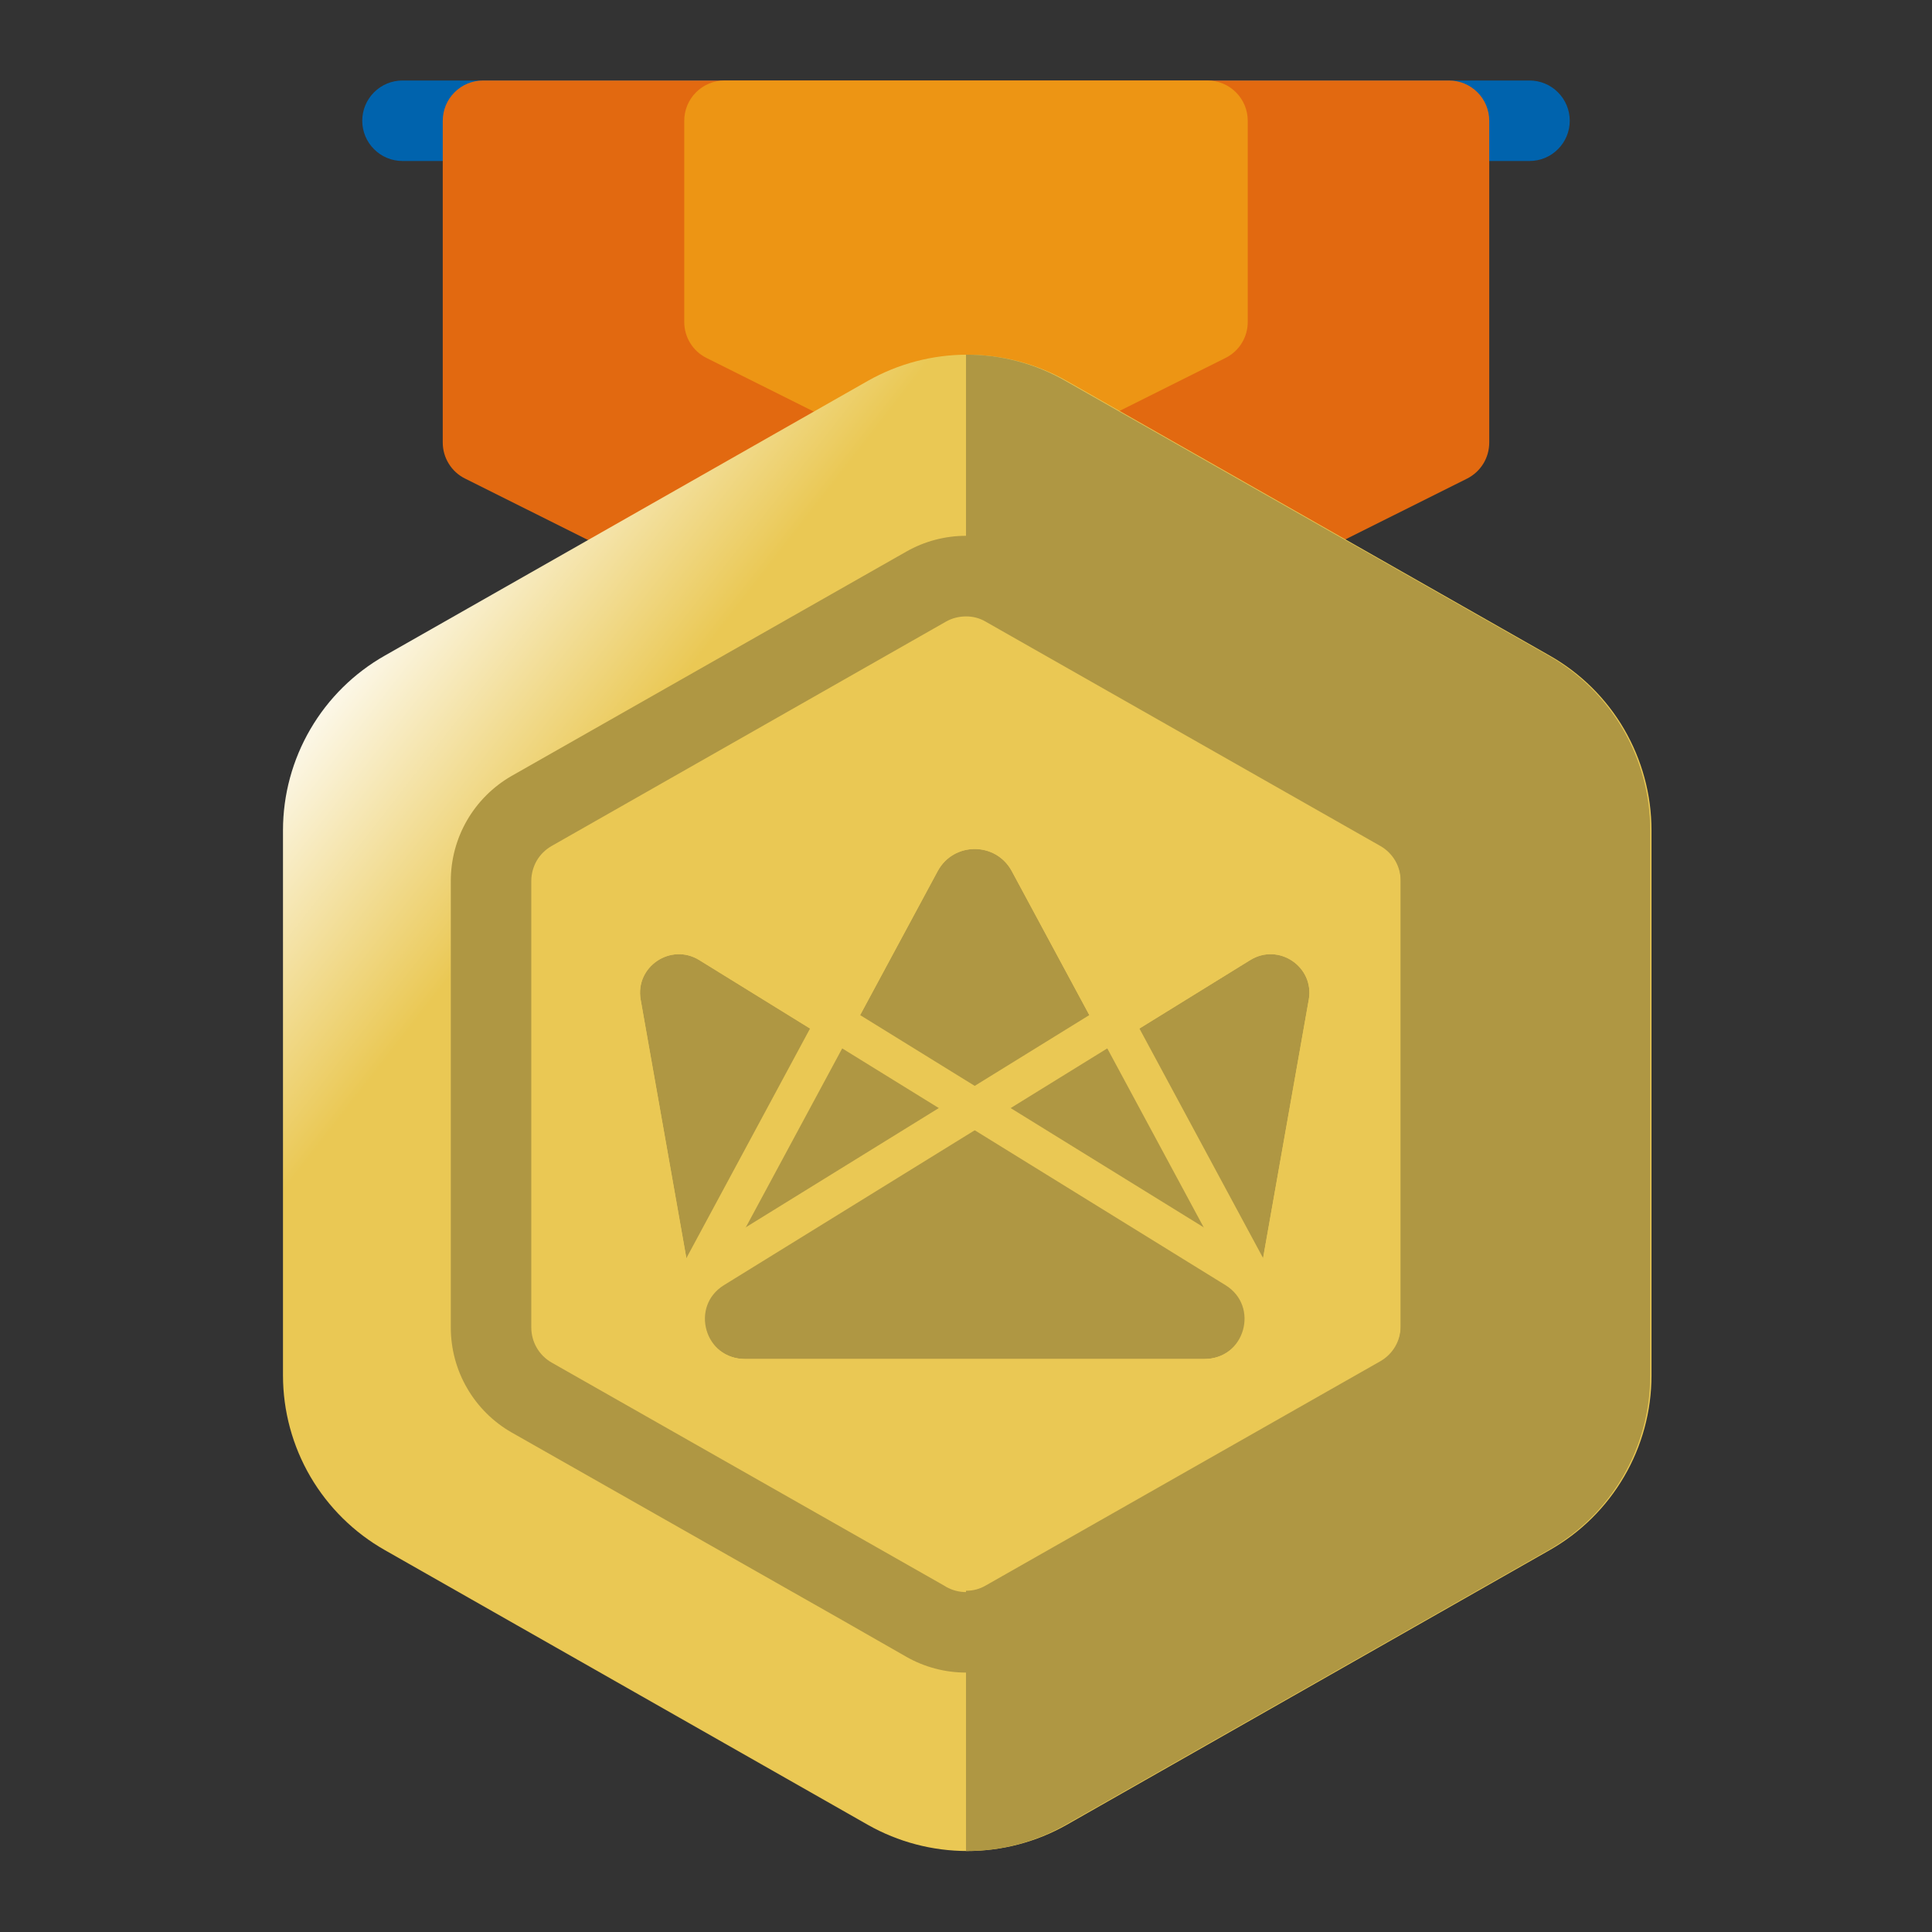
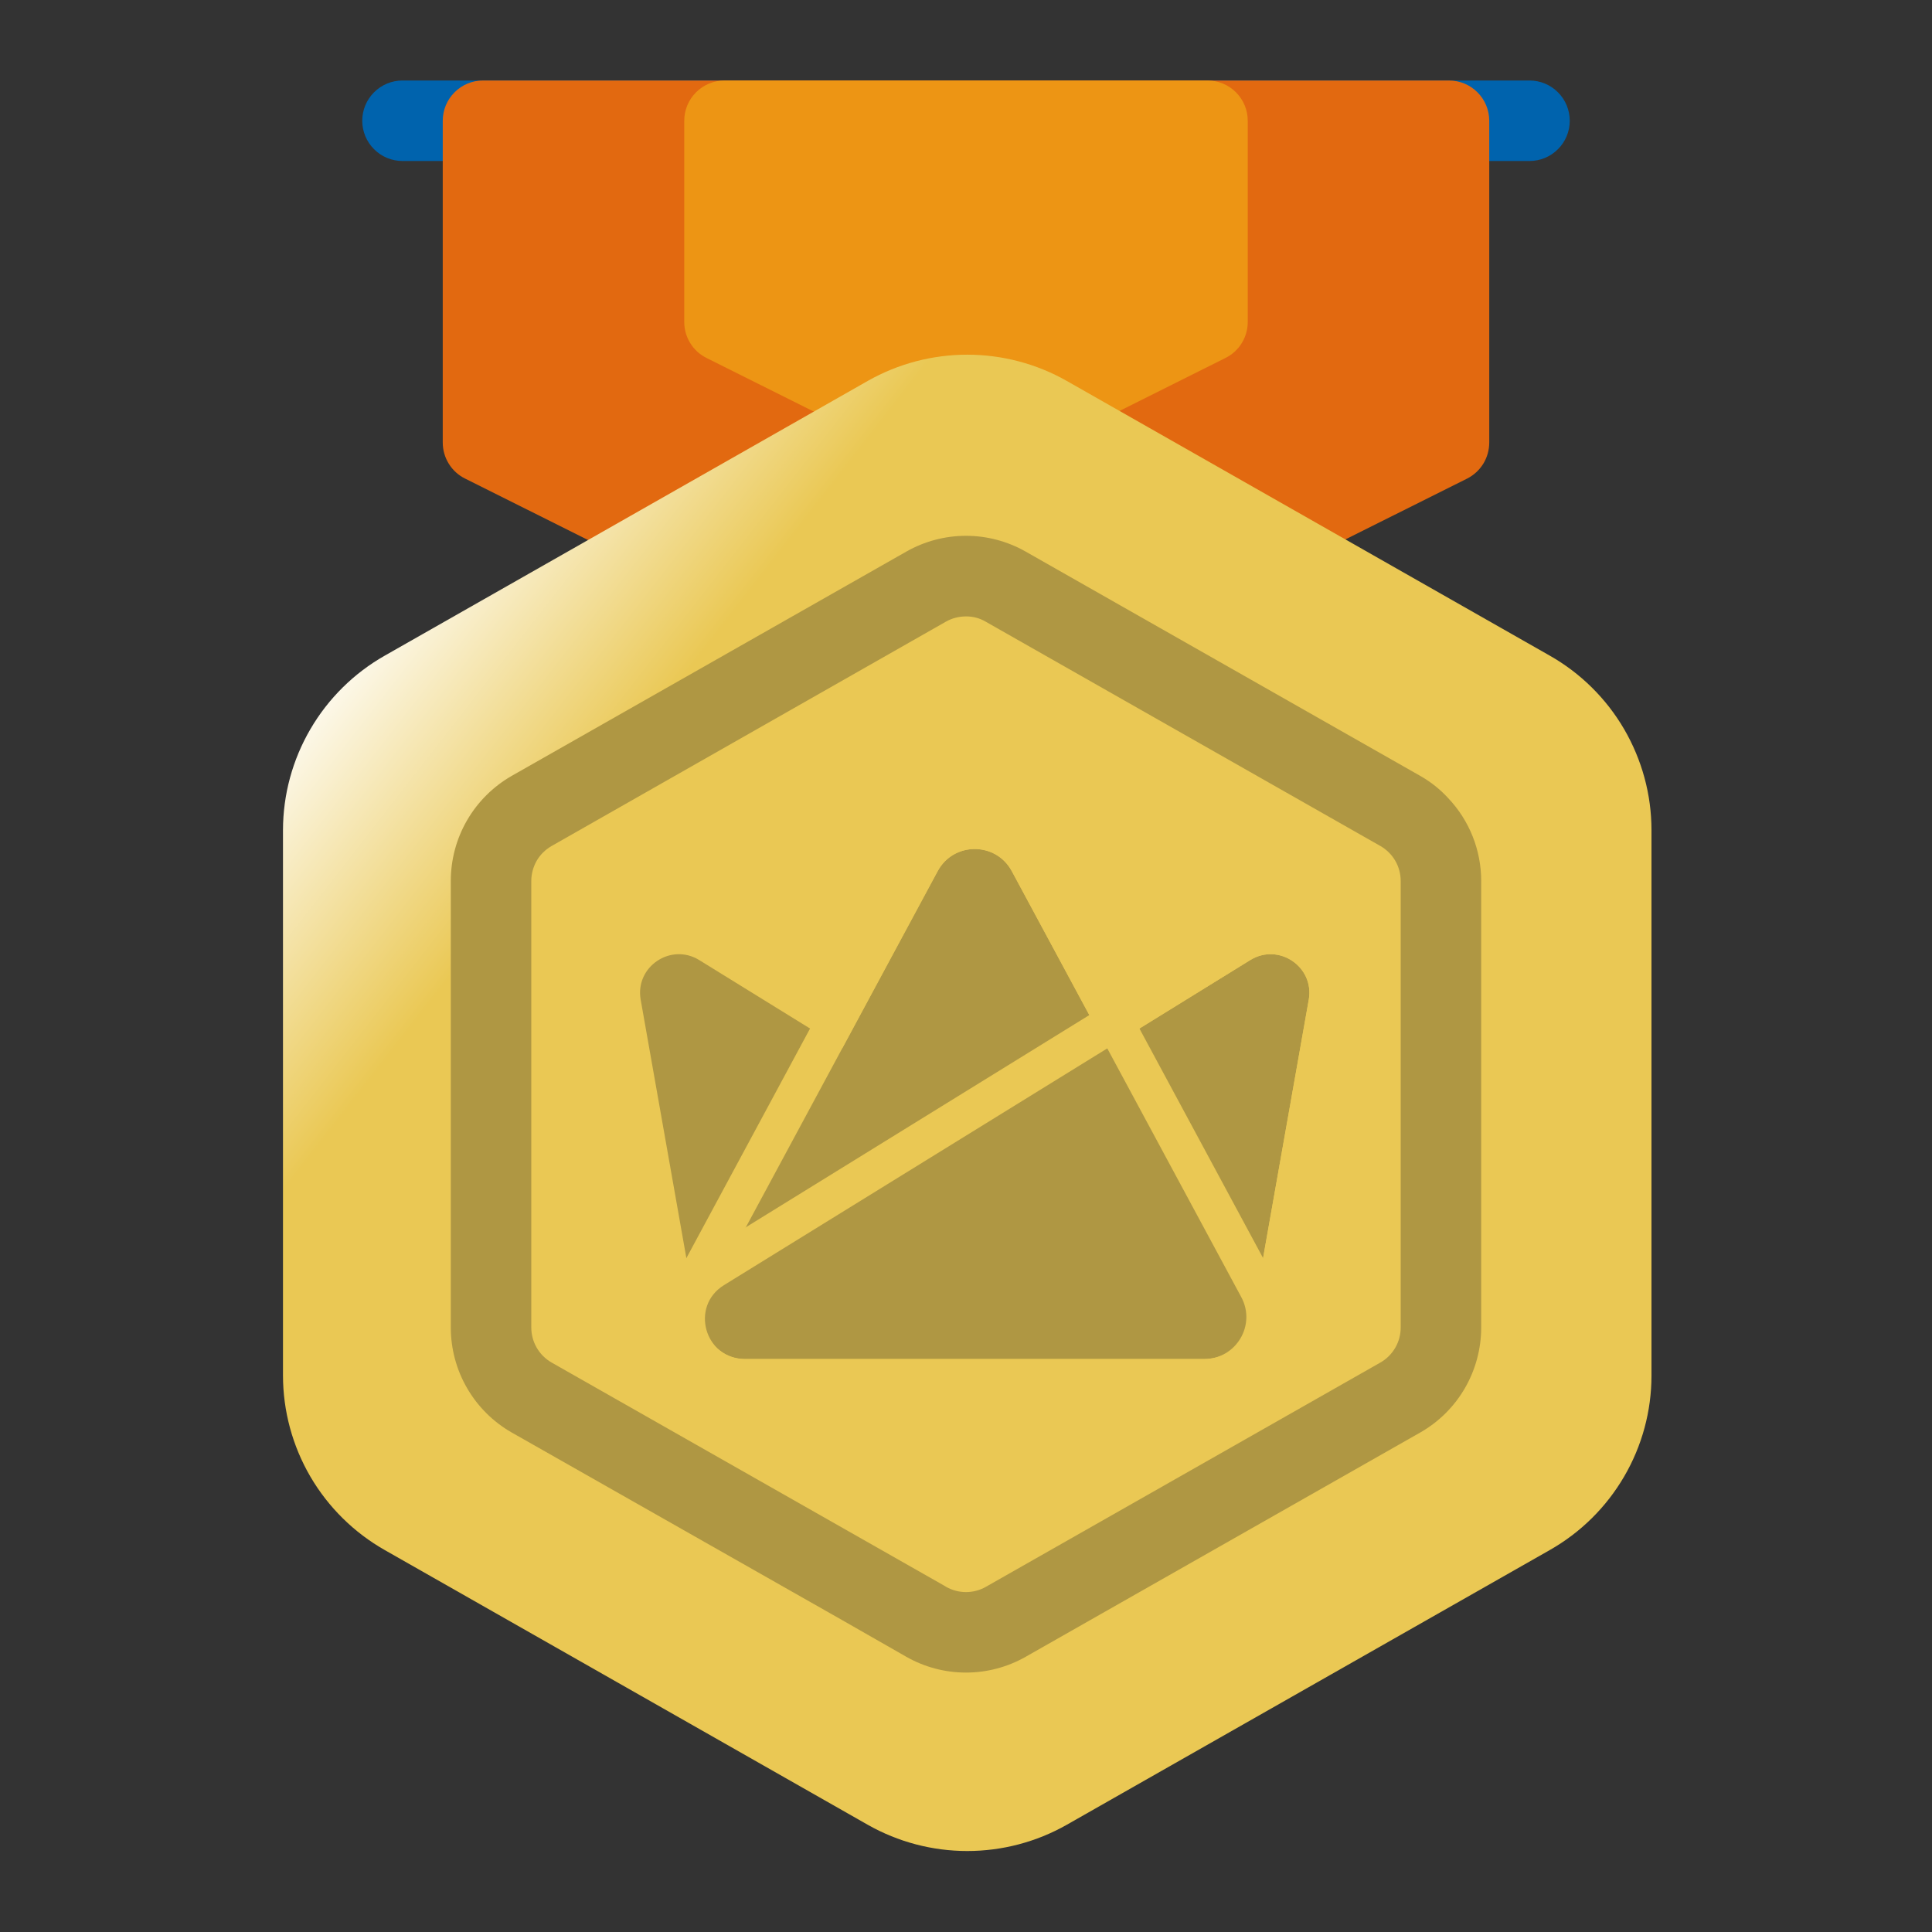
<svg xmlns="http://www.w3.org/2000/svg" width="36" height="36" viewBox="0 0 36 36" fill="none">
  <rect x="0" y="0" width="36" height="36" fill="#333333" stroke="none" />
  <g style="mix-blend-mode:multiply">
    <path d="M21.86 24.812H14.218C13.818 24.812 13.475 24.526 13.406 24.133L12.467 18.822C12.37 18.274 12.969 17.87 13.443 18.163L22.212 23.579C22.784 23.933 22.533 24.812 21.86 24.812Z" fill="white" />
  </g>
  <g style="mix-blend-mode:multiply">
    <path d="M14.207 24.812H21.848C22.248 24.812 22.591 24.526 22.661 24.132L23.599 18.822C23.696 18.274 23.098 17.87 22.624 18.163L13.855 23.579C13.283 23.933 13.534 24.812 14.207 24.812Z" fill="white" />
  </g>
  <g style="mix-blend-mode:multiply">
    <path d="M17.416 16.681L13.591 23.781C13.341 24.246 13.679 24.81 14.209 24.81H21.858C22.388 24.81 22.726 24.246 22.475 23.781L18.651 16.681C18.386 16.19 17.68 16.19 17.416 16.681Z" fill="white" />
  </g>
  <path d="M28.5 3H7.5C7.301 3 7.11 2.921 6.97 2.78C6.829 2.64 6.75 2.449 6.75 2.25C6.75 2.051 6.829 1.86 6.97 1.72C7.11 1.579 7.301 1.5 7.5 1.5H28.5C28.699 1.5 28.89 1.579 29.03 1.72C29.171 1.86 29.25 2.051 29.25 2.25C29.25 2.449 29.171 2.64 29.03 2.78C28.89 2.921 28.699 3 28.5 3Z" fill="#0063AD" />
  <path d="M27 1.5H9C8.801 1.5 8.61 1.579 8.47 1.72C8.329 1.86 8.25 2.051 8.25 2.25V8.246C8.25 8.386 8.289 8.522 8.362 8.64C8.435 8.759 8.54 8.855 8.665 8.917L12.208 10.687C12.318 10.742 12.44 10.769 12.563 10.766C12.687 10.762 12.807 10.729 12.914 10.668L16.889 8.409C17.229 8.217 17.612 8.117 18.002 8.117C18.392 8.117 18.775 8.217 19.114 8.409L23.09 10.668C23.197 10.729 23.317 10.762 23.44 10.766C23.564 10.769 23.686 10.742 23.796 10.687L27.339 8.917C27.463 8.854 27.567 8.758 27.64 8.639C27.712 8.521 27.75 8.384 27.75 8.245V2.25C27.75 2.051 27.671 1.86 27.53 1.72C27.39 1.579 27.199 1.5 27 1.5Z" fill="#E26910" />
  <path d="M22.5 1.5H13.5C13.301 1.5 13.11 1.579 12.97 1.72C12.829 1.86 12.75 2.051 12.75 2.25V6C12.75 6.139 12.789 6.276 12.862 6.394C12.935 6.513 13.04 6.608 13.165 6.67L16.438 8.306C16.537 8.355 16.646 8.382 16.757 8.384C16.868 8.387 16.978 8.364 17.08 8.319C17.369 8.189 17.683 8.122 18 8.122C18.317 8.122 18.631 8.189 18.92 8.319C19.022 8.364 19.132 8.387 19.243 8.384C19.354 8.382 19.463 8.355 19.562 8.306L22.835 6.67C22.96 6.608 23.065 6.513 23.138 6.394C23.211 6.276 23.25 6.139 23.25 6V2.25C23.25 2.051 23.171 1.86 23.03 1.72C22.89 1.579 22.699 1.5 22.5 1.5Z" fill="#ED9514" />
  <path d="M30.773 15.468V25.632C30.773 26.293 30.597 26.943 30.263 27.514C29.93 28.085 29.451 28.558 28.876 28.884L19.876 34.003C19.311 34.323 18.673 34.491 18.023 34.491C17.374 34.491 16.736 34.323 16.171 34.003L7.171 28.884C6.596 28.558 6.117 28.085 5.783 27.514C5.45 26.943 5.274 26.293 5.273 25.632V15.468C5.274 14.807 5.45 14.158 5.784 13.586C6.117 13.015 6.596 12.542 7.171 12.216L16.171 7.097C16.736 6.777 17.374 6.609 18.023 6.609C18.673 6.609 19.311 6.777 19.876 7.097L28.876 12.216C29.451 12.542 29.93 13.015 30.263 13.586C30.596 14.158 30.773 14.807 30.773 15.468Z" fill="url(#paint0_linear_7630_67194)" />
  <path d="M22.442 25.326H13.897C13.449 25.326 13.066 25.005 12.988 24.566L11.938 18.627C11.83 18.015 12.499 17.562 13.03 17.89L22.835 23.947C23.475 24.342 23.194 25.326 22.442 25.326Z" fill="#AF9743" />
  <path d="M13.883 25.326H22.428C22.876 25.326 23.259 25.005 23.337 24.565L24.387 18.627C24.495 18.015 23.826 17.562 23.296 17.89L13.49 23.947C12.851 24.342 13.131 25.326 13.883 25.326Z" fill="#AF9743" />
  <path d="M17.472 16.232L13.196 24.171C12.915 24.692 13.293 25.323 13.886 25.323H22.439C23.032 25.323 23.41 24.692 23.129 24.171L18.853 16.232C18.557 15.683 17.768 15.683 17.472 16.232Z" fill="#AF9743" />
-   <path fill-rule="evenodd" clip-rule="evenodd" d="M22.442 26.029H13.897C13.109 26.029 12.433 25.464 12.296 24.688M12.296 24.688L11.246 18.749C11.246 18.749 11.246 18.749 11.246 18.749C11.031 17.534 12.356 16.647 13.399 17.291C13.399 17.291 13.399 17.291 13.399 17.291L23.205 23.349L22.903 23.837L23.205 23.349C24.451 24.118 23.898 26.029 22.442 26.029M13.03 17.89C12.499 17.562 11.83 18.014 11.938 18.627L12.988 24.565C13.066 25.005 13.449 25.326 13.897 25.326H22.442C23.194 25.326 23.475 24.342 22.835 23.947L13.03 17.89Z" fill="#EAC854" />
  <path fill-rule="evenodd" clip-rule="evenodd" d="M13.49 23.947L23.296 17.89C23.826 17.562 24.495 18.014 24.387 18.627L23.337 24.565C23.259 25.005 22.876 25.325 22.428 25.325H13.883C13.131 25.325 12.851 24.342 13.49 23.947ZM25.079 18.749L24.029 24.687C23.892 25.464 23.216 26.029 22.428 26.029H13.883C12.427 26.029 11.875 24.118 13.12 23.348L13.121 23.348L22.926 17.291C23.969 16.647 25.294 17.534 25.079 18.749C25.079 18.749 25.079 18.749 25.079 18.749Z" fill="#EAC854" />
  <path fill-rule="evenodd" clip-rule="evenodd" d="M16.854 15.898C17.415 14.857 18.911 14.857 19.472 15.898L19.472 15.899L23.749 23.838C23.749 23.838 23.749 23.838 23.749 23.838C24.283 24.829 23.561 26.026 22.439 26.026H13.886C12.764 26.026 12.043 24.829 12.577 23.838L13.196 24.171C12.915 24.692 13.293 25.323 13.886 25.323H22.439C23.032 25.323 23.41 24.692 23.13 24.171L18.853 16.232C18.557 15.683 17.768 15.683 17.473 16.232L13.196 24.171L12.577 23.838L16.854 15.898Z" fill="#EAC854" />
-   <path d="M30.75 15.468V25.632C30.749 26.293 30.573 26.943 30.24 27.514C29.907 28.085 29.428 28.558 28.852 28.884L19.852 34.003C19.288 34.325 18.65 34.494 18 34.491V29.641C18.129 29.643 18.256 29.609 18.367 29.544L25.725 25.362C25.839 25.296 25.934 25.201 26 25.086C26.066 24.972 26.1 24.842 26.1 24.71V16.39C26.1 16.259 26.065 16.129 26 16.015C25.934 15.901 25.839 15.806 25.725 15.741L18.367 11.559C18.256 11.493 18.129 11.46 18 11.461V6.609C18.65 6.606 19.289 6.774 19.852 7.097L28.852 12.216C29.428 12.542 29.907 13.015 30.24 13.586C30.573 14.158 30.749 14.807 30.75 15.468Z" fill="#AF9743" />
  <path d="M26.985 14.872C26.835 14.708 26.66 14.569 26.467 14.459L19.11 10.277C18.771 10.085 18.389 9.984 18 9.984C17.611 9.984 17.228 10.085 16.89 10.277L9.532 14.459C9.188 14.657 8.902 14.942 8.703 15.285C8.504 15.629 8.4 16.018 8.4 16.415V24.735C8.4 25.132 8.504 25.522 8.703 25.865C8.902 26.209 9.188 26.494 9.532 26.691L15.697 30.191L16.89 30.873C17.228 31.065 17.611 31.166 18 31.166C18.389 31.166 18.771 31.065 19.11 30.873L26.467 26.691C26.812 26.494 27.098 26.209 27.297 25.865C27.495 25.522 27.6 25.132 27.6 24.735V16.415C27.6 15.841 27.38 15.288 26.985 14.872ZM26.1 24.735C26.1 24.867 26.066 24.997 26 25.111C25.934 25.226 25.839 25.321 25.725 25.387L18.367 29.57C18.255 29.633 18.129 29.666 18 29.666C17.871 29.666 17.745 29.633 17.632 29.57L17.595 29.547L10.275 25.387C10.161 25.321 10.066 25.226 10 25.111C9.934 24.997 9.9 24.867 9.9 24.735V16.415C9.9 16.284 9.935 16.154 10 16.04C10.066 15.926 10.161 15.832 10.275 15.766L17.625 11.584C17.739 11.519 17.869 11.486 18 11.486C18.129 11.485 18.256 11.518 18.367 11.584L25.725 15.766C25.839 15.832 25.934 15.927 26 16.041C26.066 16.156 26.1 16.285 26.1 16.418V24.735Z" fill="#AF9743" />
  <defs>
    <linearGradient id="paint0_linear_7630_67194" x1="10.5" y1="15.5" x2="6" y2="12" gradientUnits="userSpaceOnUse">
      <stop stop-color="#EAC854" />
      <stop offset="1" stop-color="white" />
    </linearGradient>
  </defs>
</svg>